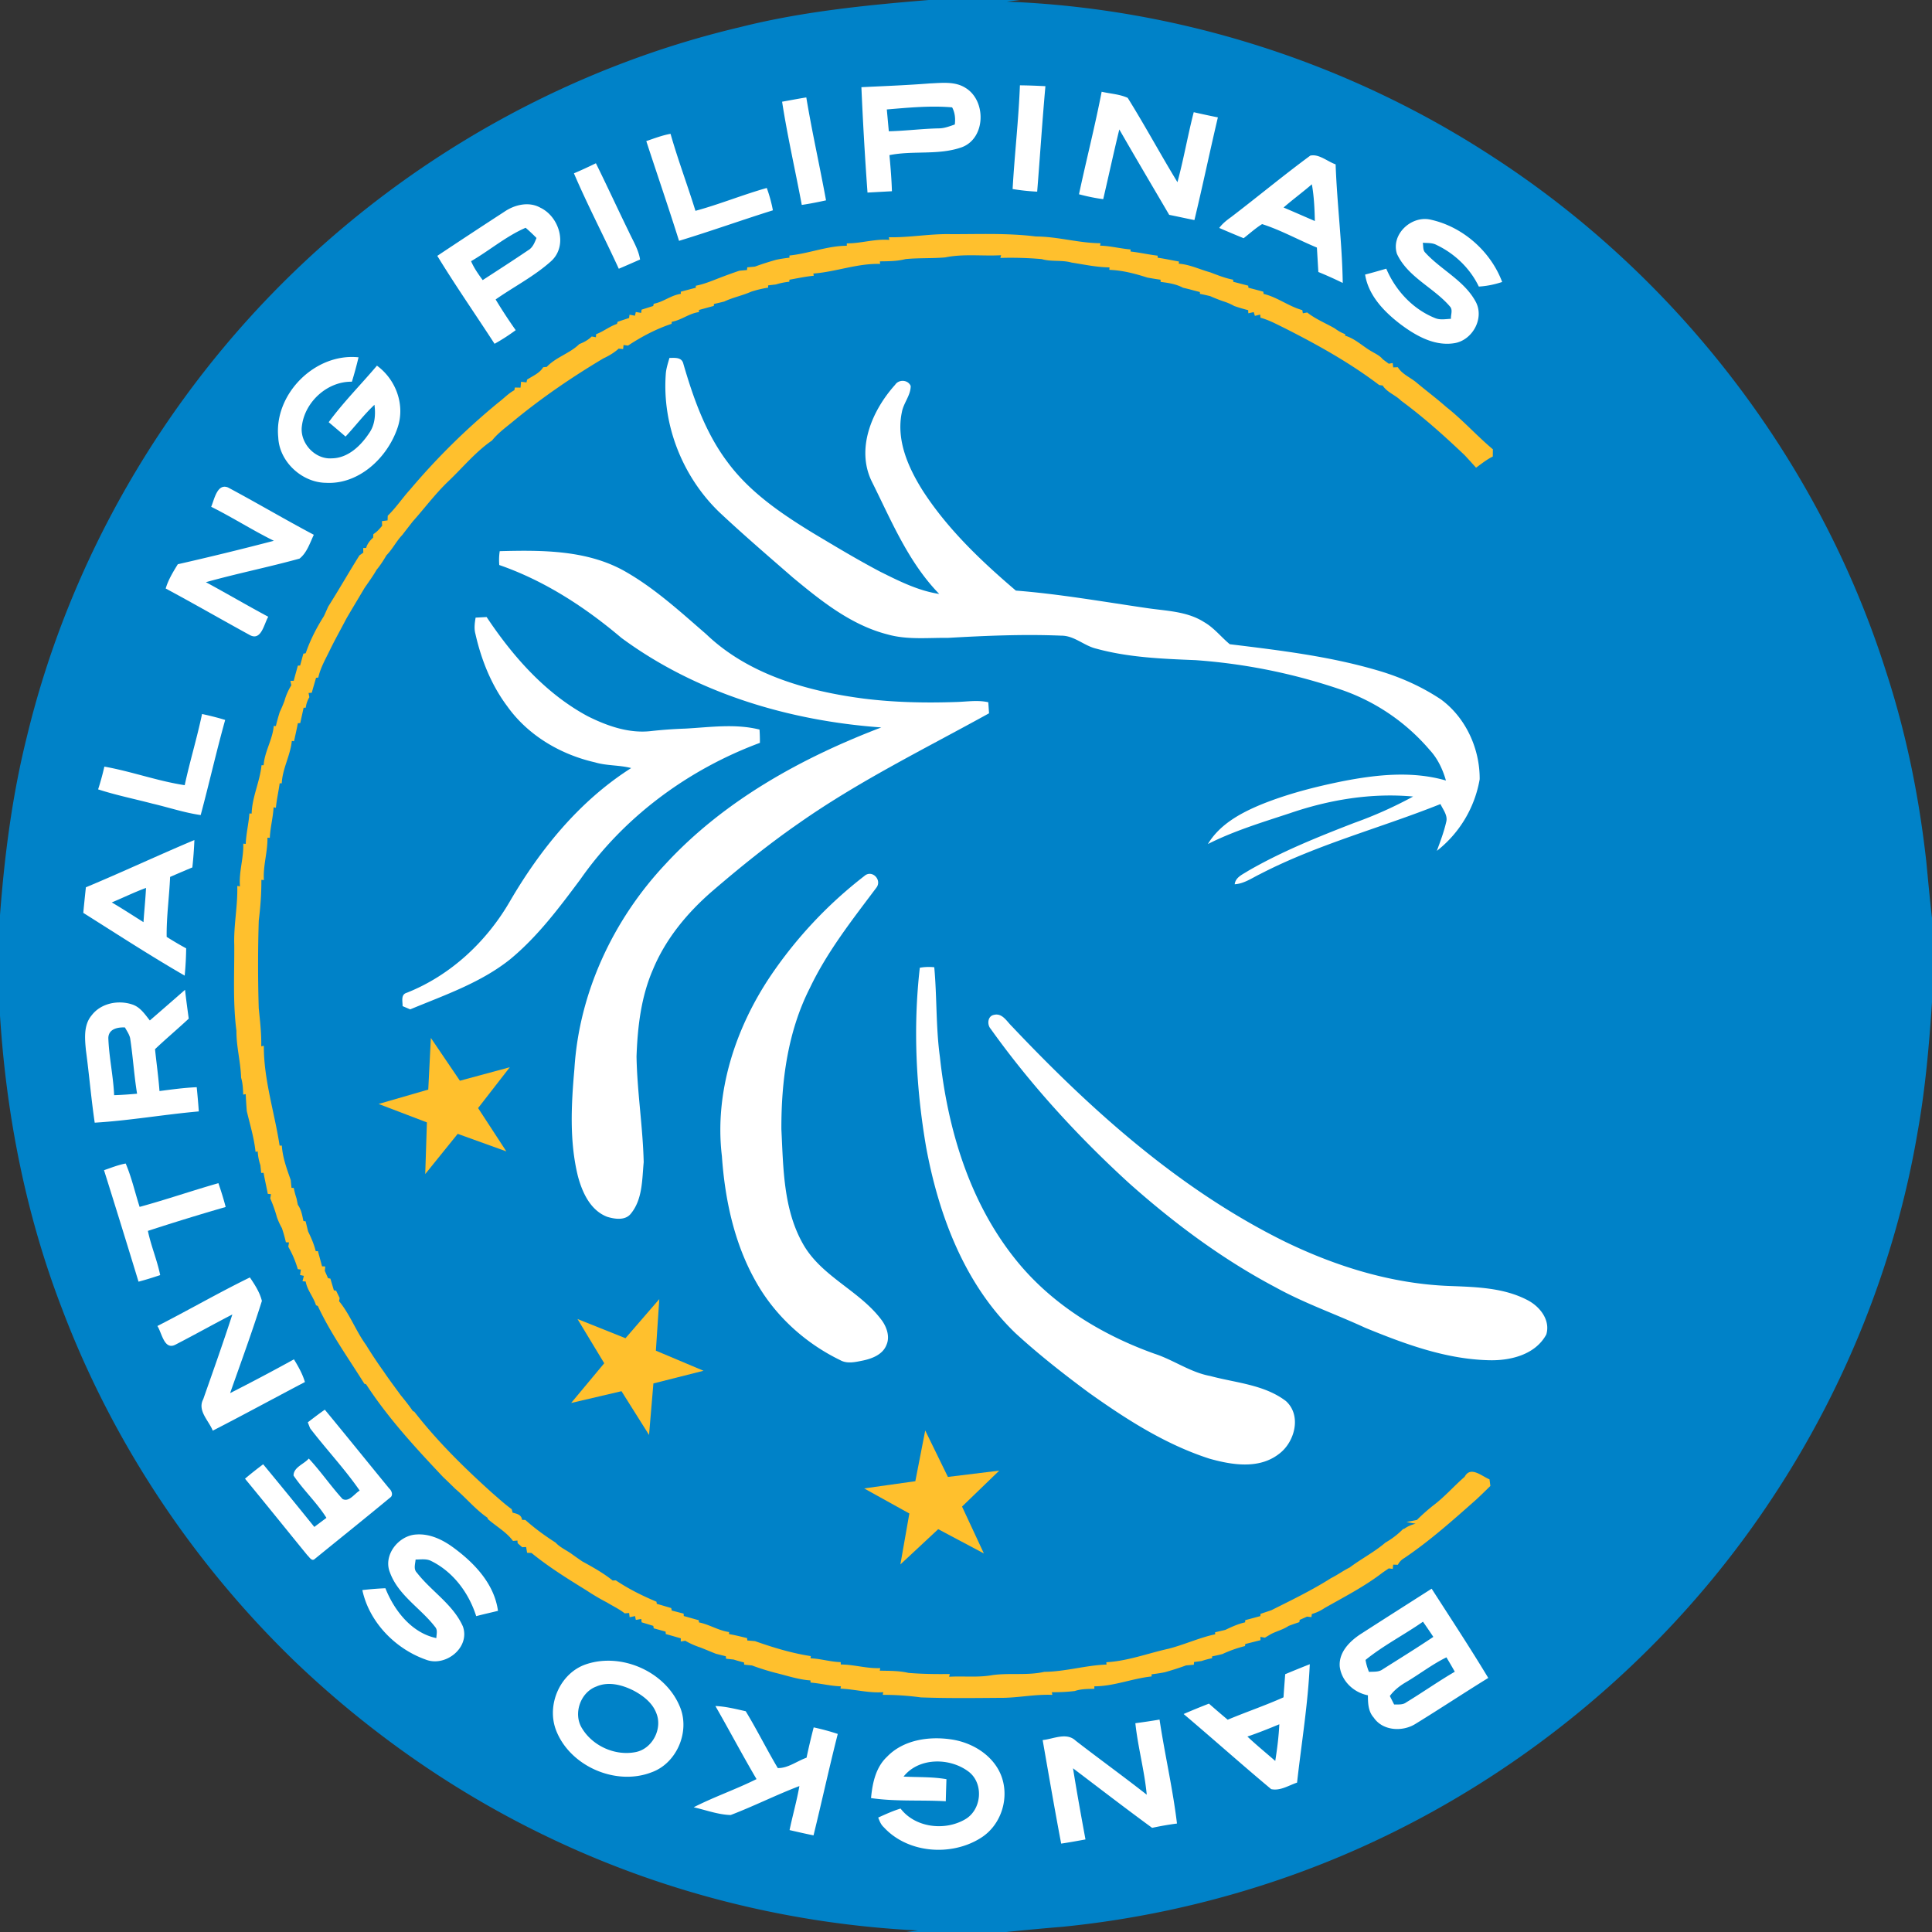
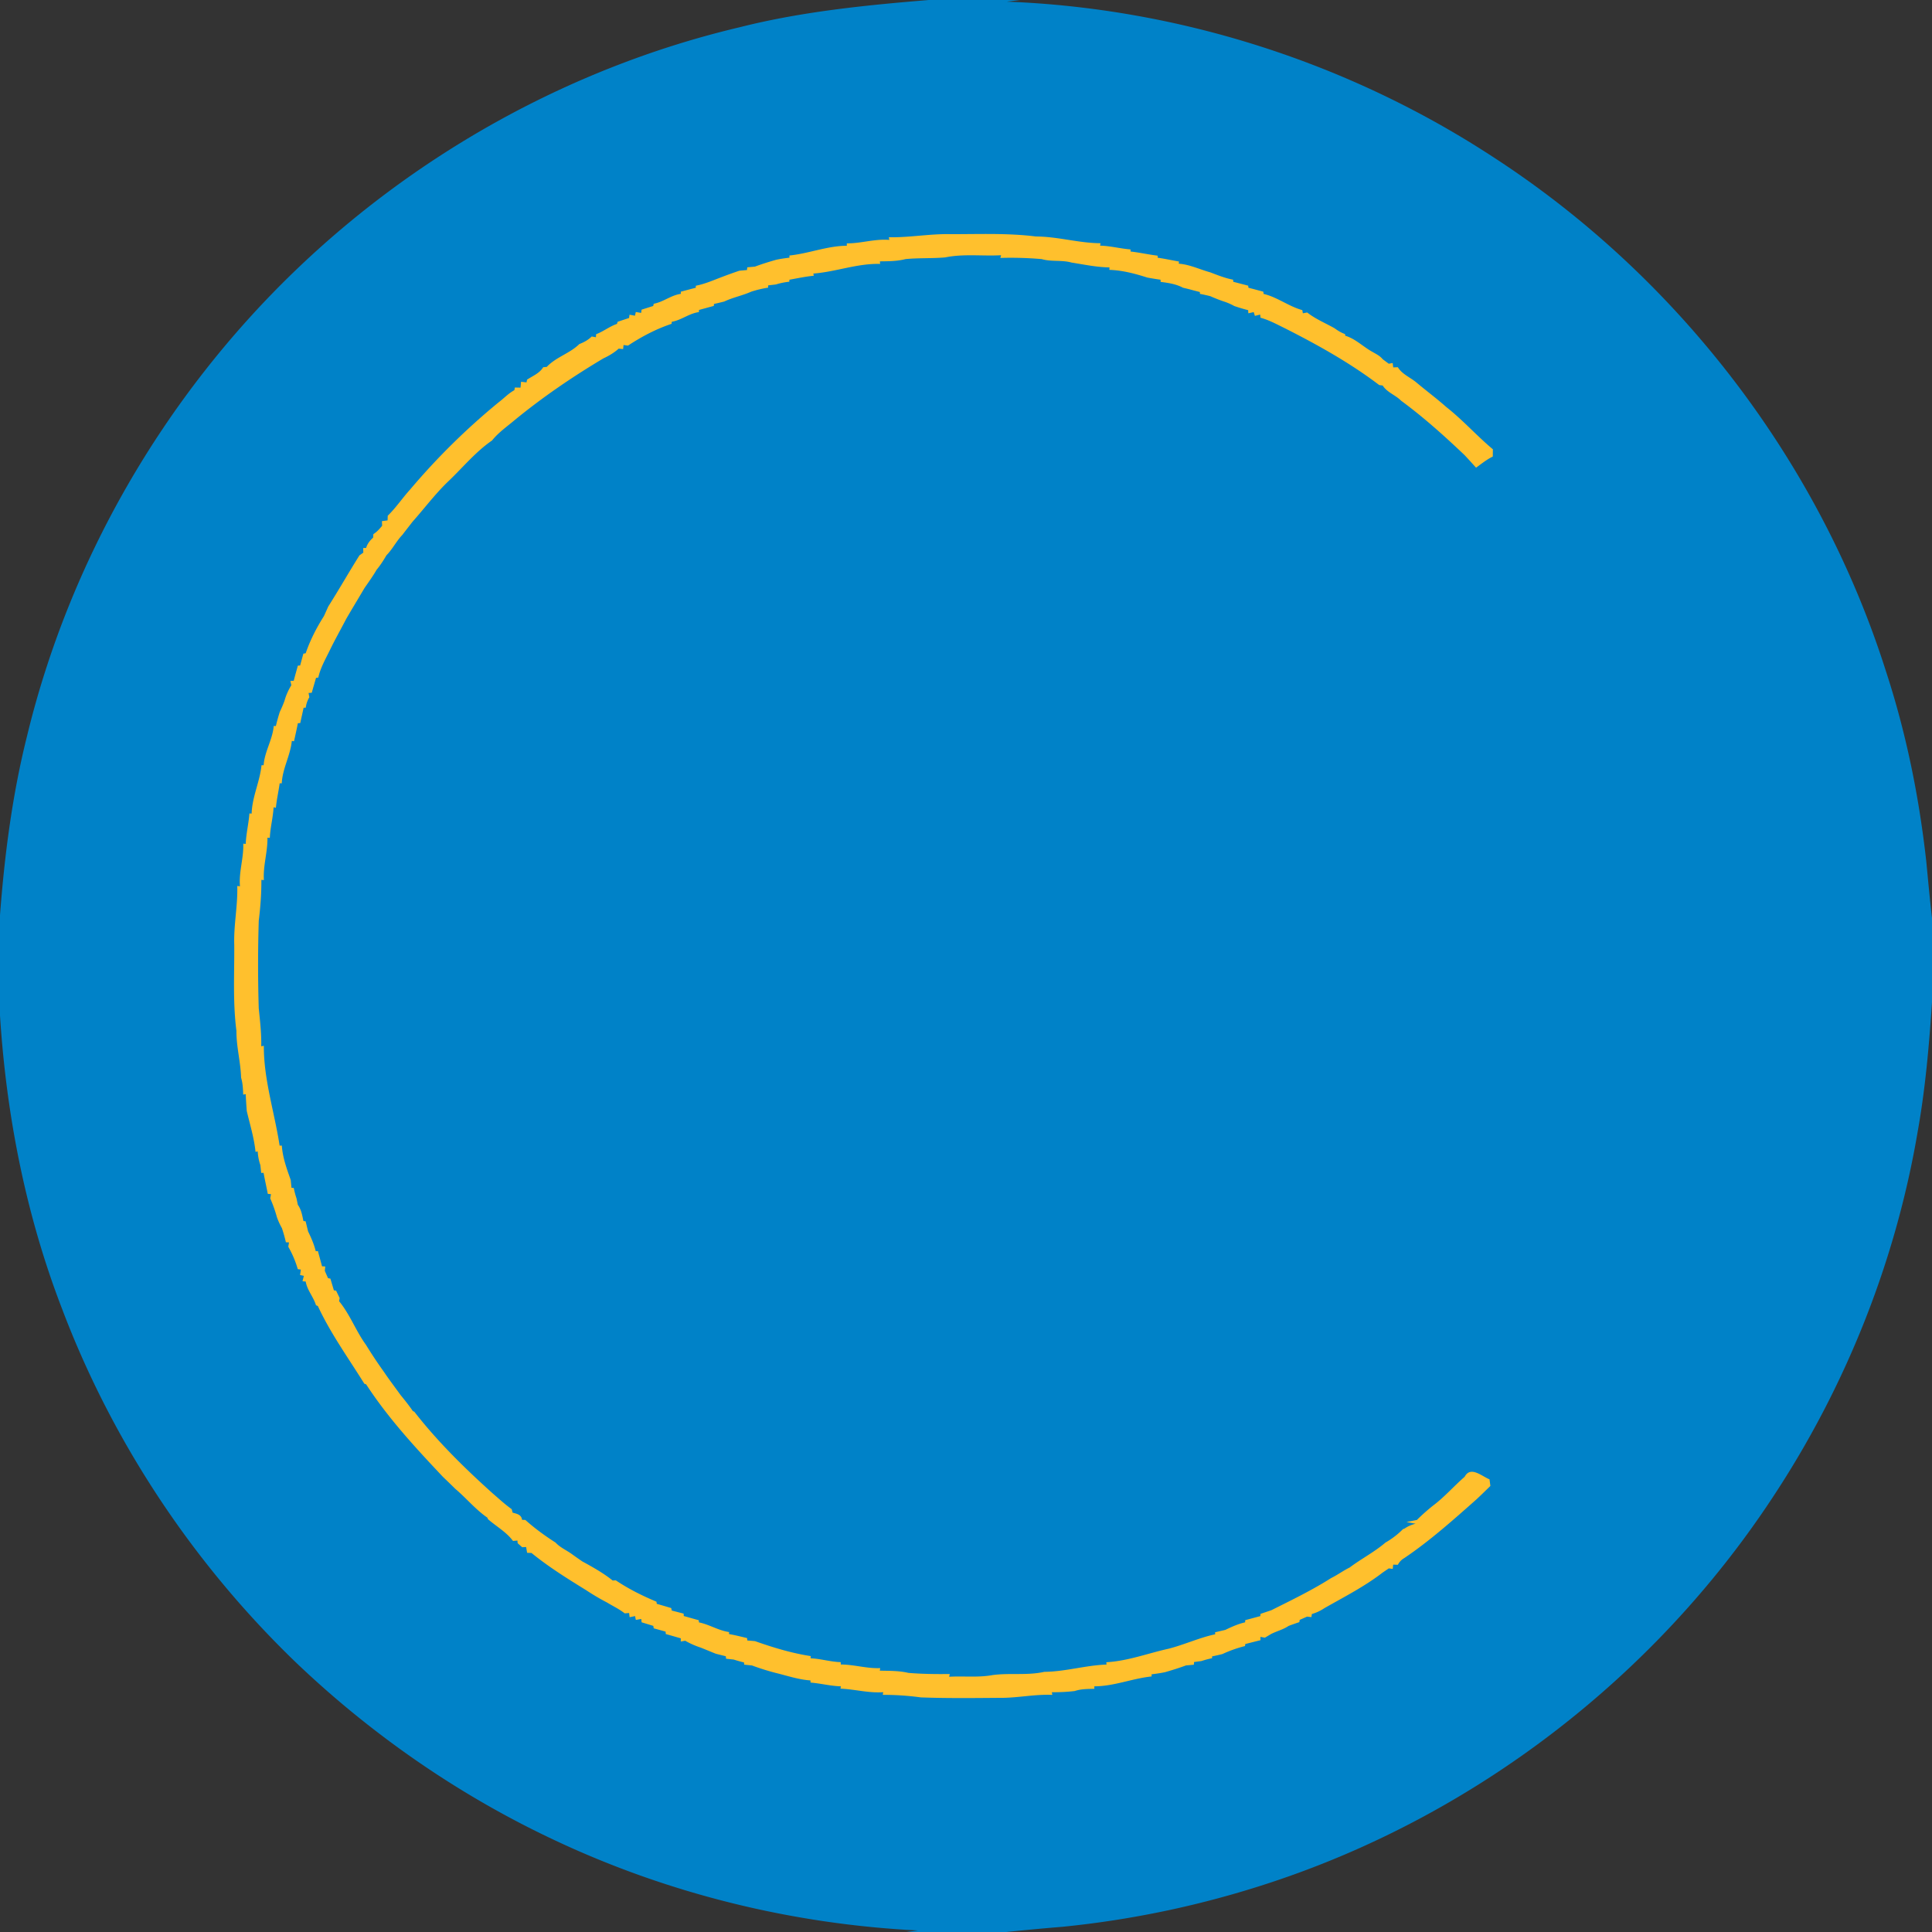
<svg xmlns="http://www.w3.org/2000/svg" width="150" height="150" viewBox="0 0 120 120">
  <rect x="0" y="0" width="120" height="120" fill="#333333" stroke="none" />
  <path d="M57.69 0c-3.946.324-7.902.72-11.748 1.692C35.6 4.135 25.973 9.457 18.323 16.823 10.188 24.652 4.301 34.811 1.66 45.797.757 49.416.281 53.128 0 56.84v6.23c.392 6.206 1.605 12.384 3.844 18.196 3.12 8.26 8.118 15.79 14.465 21.924 4.757 4.554 10.246 8.352 16.214 11.142 7.04 3.305 14.731 5.19 22.496 5.573l-.708.094h6.202a161.82 161.82 0 013.487-.323 60.216 60.216 0 0012.89-2.738c12.689-4.177 23.852-12.754 31.196-23.906 4.532-6.846 7.65-14.636 9.023-22.735.477-2.662.711-5.36.891-8.053v-5.222c-.135-1.16-.24-2.322-.352-3.482-.444-4.028-1.253-8.02-2.517-11.874-4.145-13.052-12.971-24.533-24.469-31.964-8.938-5.83-19.466-9.191-30.13-9.6L63.36 0h-5.672z" fill="#0082c8" />
  <g fill="#fff">
-     <path d="M41.582 22.232c.33-.002.765-.06.862.362.623 2.14 1.38 4.292 2.732 6.092 1.382 1.882 3.345 3.213 5.312 4.417 1.384.827 2.766 1.66 4.193 2.411 1.166.58 2.355 1.18 3.656 1.377-1.922-1.971-2.978-4.56-4.189-6.985-1.005-2.055.032-4.432 1.45-6.007.225-.347.8-.323.967.075 0 .585-.444 1.053-.547 1.62-.368 1.728.386 3.433 1.288 4.87 1.545 2.395 3.633 4.38 5.79 6.218 2.728.214 5.424.692 8.132 1.086 1.205.18 2.503.193 3.564.874.617.352 1.052.926 1.592 1.372 3.06.373 6.144.741 9.114 1.607 1.418.405 2.783 1.007 4.01 1.827 1.538 1.134 2.412 3.061 2.397 4.955a7.2 7.2 0 01-2.66 4.446c.217-.589.44-1.176.58-1.787.115-.41-.193-.77-.356-1.12-3.72 1.487-7.635 2.5-11.205 4.35-.51.248-.991.595-1.575.632.053-.446.503-.615.831-.83 2.09-1.208 4.339-2.11 6.585-2.98a25.665 25.665 0 003.666-1.64c-2.594-.238-5.217.199-7.67 1.042-1.717.565-3.459 1.092-5.077 1.909.73-1.215 2.014-1.916 3.283-2.445 1.649-.671 3.381-1.112 5.123-1.464 2.096-.405 4.297-.64 6.38-.036-.2-.696-.513-1.363-1.008-1.897a12.609 12.609 0 00-5.434-3.722 35.787 35.787 0 00-9.11-1.858c-2.067-.083-4.165-.164-6.17-.715-.76-.18-1.36-.81-2.169-.806-2.345-.098-4.695.004-7.037.137-1.252-.013-2.53.131-3.753-.214-2.258-.577-4.118-2.072-5.877-3.529-1.537-1.337-3.082-2.664-4.567-4.057-2.28-2.194-3.559-5.396-3.334-8.56.02-.352.133-.69.23-1.027z" />
-     <path d="M31.039 34.234c2.645-.07 5.486-.079 7.847 1.292 1.828 1.051 3.39 2.491 4.978 3.864 2.62 2.51 6.27 3.542 9.782 4.001 1.92.24 3.857.278 5.788.21.65-.02 1.307-.131 1.95.017.013.17.035.516.047.686-3.98 2.2-8.083 4.208-11.815 6.83-1.867 1.293-3.637 2.723-5.36 4.203-1.557 1.344-2.91 2.97-3.702 4.886-.738 1.699-.952 3.555-1.018 5.39.036 2.198.394 4.377.445 6.573-.103 1.08-.066 2.3-.792 3.189-.346.45-1.008.347-1.483.2-1.042-.404-1.543-1.516-1.813-2.527-.534-2.179-.41-4.451-.215-6.666.292-4.725 2.403-9.241 5.626-12.68 3.638-3.96 8.457-6.619 13.433-8.52-5.728-.409-11.486-2.128-16.144-5.565-2.254-1.909-4.777-3.551-7.582-4.523a3.673 3.673 0 01.028-.86z" />
-     <path d="M29.54 38.362l.685-.037c1.633 2.452 3.658 4.753 6.283 6.163 1.198.598 2.537 1.073 3.896.924a27.725 27.725 0 012.162-.157c1.532-.084 3.1-.319 4.609.06.019.274.026.55.024.825-4.434 1.646-8.431 4.58-11.148 8.473-1.322 1.772-2.663 3.57-4.382 4.984-1.826 1.453-4.063 2.212-6.191 3.097l-.473-.202c.008-.293-.126-.716.255-.827 2.704-1.069 4.937-3.15 6.392-5.648 1.892-3.255 4.346-6.275 7.552-8.311-.738-.194-1.516-.135-2.248-.355-2.143-.487-4.164-1.676-5.45-3.484-.992-1.323-1.617-2.896-1.978-4.501-.09-.33-.042-.672.013-1.004zm24.141 16.052c.48-.433 1.13.242.747.728-1.493 1.99-3.05 3.965-4.125 6.223-1.373 2.7-1.78 5.773-1.77 8.77.121 2.407.118 4.96 1.338 7.12 1.157 2.063 3.57 2.916 4.933 4.799.287.422.473.986.257 1.48-.227.593-.875.845-1.447.968-.467.094-.988.227-1.429-.022-2.179-1.057-4.052-2.76-5.237-4.877-1.344-2.372-1.922-5.098-2.11-7.794-.472-3.949.831-7.926 3.018-11.186a26.837 26.837 0 015.825-6.209zm3.45 5.695c.296-.053.598-.062.898-.032.17 1.852.096 3.724.35 5.57.48 4.461 1.822 8.969 4.653 12.522 2.216 2.8 5.347 4.725 8.68 5.915 1.184.385 2.217 1.154 3.459 1.382 1.582.428 3.352.529 4.7 1.557.996.9.546 2.57-.444 3.292-1.24.954-2.92.677-4.314.283-2.73-.881-5.17-2.449-7.491-4.102-1.571-1.163-3.114-2.372-4.554-3.694-3.154-3.038-4.757-7.305-5.541-11.531-.634-3.677-.821-7.45-.396-11.162zm4.602 2.927c.523-.132.798.405 1.115.708C67.8 68.98 73.281 73.896 79.788 77.11c3.19 1.551 6.655 2.627 10.218 2.764 1.655.064 3.4.098 4.899.894.746.396 1.406 1.23 1.138 2.12-.688 1.274-2.267 1.642-3.607 1.597-2.663-.071-5.207-1.016-7.645-2.016-1.845-.853-3.774-1.52-5.557-2.507-3.302-1.743-6.315-3.99-9.1-6.468-3.178-2.903-6.105-6.094-8.608-9.599-.227-.262-.182-.787.207-.858z" />
-   </g>
-   <path d="M53.503 5.415c1.421-.068 2.84-.122 4.258-.234.737-.029 1.55-.141 2.207.277 1.298.784 1.268 3.109-.208 3.68-1.446.524-3.028.196-4.515.498.07.744.131 1.492.154 2.242l-1.517.083a223.706 223.706 0 01-.379-6.546m1.579 1.384l.124 1.355c1.04-.024 2.073-.16 3.116-.181.341-.002.662-.132.982-.24.047-.368.012-.734-.165-1.065-1.35-.117-2.709.018-4.057.13zM63.349 5.3c.529.004 1.055.027 1.584.053-.197 2.183-.336 4.369-.512 6.551a13.37 13.37 0 01-1.526-.163c.122-2.149.371-4.288.454-6.44zm5.077.398c.538.124 1.114.15 1.618.38 1.071 1.718 2.035 3.507 3.089 5.238.39-1.437.64-2.905 1.012-4.347.499.113.998.222 1.5.321-.502 2.123-.945 4.258-1.457 6.379-.525-.103-1.044-.221-1.567-.325-1.035-1.766-2.078-3.528-3.098-5.304-.352 1.438-.662 2.888-1 4.33-.51-.066-1.01-.173-1.505-.304.454-2.127.996-4.234 1.408-6.368zm-19.848.619c.5-.088 1-.186 1.503-.266.355 2.14.835 4.26 1.225 6.393-.5.11-1.002.21-1.506.284-.4-2.138-.89-4.26-1.222-6.411zm-8.436 2.447c.497-.17.99-.36 1.507-.452.458 1.612 1.052 3.184 1.547 4.783 1.498-.405 2.938-1 4.43-1.42a8.8 8.8 0 01.38 1.388c-1.95.611-3.874 1.301-5.83 1.896-.652-2.074-1.36-4.129-2.034-6.195zm36.334 4.712c1.646-1.257 3.242-2.584 4.908-3.81.535-.122 1.064.365 1.574.543.088 2.458.406 4.903.442 7.365a23.802 23.802 0 00-1.515-.68l-.09-1.517c-1.14-.469-2.23-1.082-3.403-1.457-.41.253-.767.581-1.148.876a71.753 71.753 0 01-1.515-.638c.203-.274.471-.485.747-.682m3.249-.587c.649.275 1.296.56 1.943.84-.017-.763-.051-1.528-.186-2.282-.574.495-1.185.943-1.757 1.442zm-44.077-2.123c.46-.195.914-.405 1.364-.626.696 1.406 1.35 2.833 2.04 4.243.261.568.604 1.11.704 1.736-.441.192-.88.388-1.322.574-.91-1.984-1.926-3.92-2.786-5.927zm-4.33 2.391c.645-.445 1.532-.658 2.248-.255 1.189.57 1.718 2.364.666 3.319-1.039.935-2.304 1.58-3.448 2.379.392.65.808 1.286 1.247 1.907-.42.31-.857.594-1.313.847-1.181-1.822-2.424-3.607-3.557-5.462a428.802 428.802 0 014.157-2.735m-2.059 3.065c.182.426.45.805.722 1.176.945-.615 1.894-1.224 2.826-1.856.283-.163.4-.474.516-.761a11.53 11.53 0 00-.675-.634c-1.221.53-2.243 1.412-3.389 2.076zm57.508-.455c-.386-1.206.887-2.389 2.072-2.128 2.001.43 3.747 1.961 4.463 3.875-.47.156-.956.257-1.45.285-.54-1.128-1.496-2.047-2.623-2.583-.262-.145-.571-.115-.858-.137.045.204-.01.457.159.617.99 1.08 2.445 1.74 3.146 3.078.518 1.019-.221 2.344-1.318 2.537-1.258.216-2.436-.467-3.401-1.194-.998-.769-1.965-1.77-2.168-3.064.441-.11.876-.24 1.315-.365.575 1.355 1.653 2.518 3.033 3.069.314.133.657.058.985.045-.019-.24.12-.53-.041-.739-1.004-1.194-2.635-1.832-3.314-3.296zM17.284 27.176c-.28-2.692 2.28-5.267 4.985-4.982a23.803 23.803 0 01-.412 1.515c-1.513-.028-2.903 1.232-3.101 2.715-.171 1.058.79 2.127 1.86 2.044 1.008-.015 1.803-.791 2.325-1.584.354-.508.393-1.146.318-1.742-.652.61-1.188 1.324-1.796 1.974-.347-.3-.696-.598-1.048-.892.91-1.242 2.004-2.337 2.998-3.512 1.185.864 1.766 2.452 1.279 3.86-.625 1.853-2.395 3.533-4.451 3.417-1.49-.02-2.89-1.31-2.957-2.813zm-4.167 4.301c.195-.446.37-1.473 1.045-1.2 1.789.955 3.536 1.99 5.329 2.939-.242.513-.432 1.123-.887 1.48-1.928.533-3.89.925-5.815 1.465 1.298.702 2.571 1.45 3.872 2.147-.268.456-.435 1.543-1.166 1.125-1.738-.952-3.456-1.942-5.203-2.88.161-.544.457-1.027.752-1.507a189.84 189.84 0 005.966-1.457c-1.326-.653-2.57-1.453-3.892-2.111zm-.567 12.871c.483.105.963.223 1.436.369-.548 1.96-.994 3.945-1.521 5.908-1.02-.146-1.997-.478-2.996-.71-1.125-.295-2.269-.527-3.375-.886.152-.465.28-.937.388-1.413 1.684.298 3.3.896 4.991 1.153.319-1.483.767-2.936 1.076-4.421zM5.334 55.112c2.262-.943 4.482-1.986 6.74-2.936a24.66 24.66 0 01-.127 1.702c-.46.191-.922.39-1.381.589-.053 1.243-.231 2.479-.214 3.725.397.248.799.49 1.211.711a19.658 19.658 0 01-.092 1.695c-2.137-1.234-4.21-2.582-6.298-3.898.049-.53.105-1.06.161-1.588m1.61.94c.667.39 1.314.815 1.968 1.225.047-.708.122-1.415.157-2.126-.723.263-1.415.606-2.126.9zm2.362 7.331c.73-.632 1.46-1.268 2.186-1.904.067.599.15 1.193.23 1.791-.688.643-1.411 1.247-2.094 1.897.092.867.212 1.73.278 2.6.768-.1 1.537-.205 2.312-.239.05.499.095 1.001.13 1.504-2.16.191-4.302.57-6.466.7-.22-1.497-.345-3.004-.546-4.5-.07-.73-.15-1.568.357-2.168.575-.758 1.657-.966 2.529-.671.487.159.778.607 1.084.99M6.729 64.48c.042 1.187.308 2.355.36 3.544.477-.015.951-.049 1.425-.092-.187-1.142-.255-2.3-.43-3.444-.053-.248-.207-.454-.323-.671-.46-.021-1.024.093-1.032.663zm-.268 8.203c.445-.152.883-.33 1.346-.415.37.866.576 1.796.865 2.694 1.644-.448 3.255-1.006 4.894-1.473.166.487.322.978.45 1.48-1.619.466-3.23.963-4.83 1.484.193.932.573 1.811.763 2.745-.445.15-.89.29-1.345.409a870.049 870.049 0 00-2.143-6.924zm3.315 9.678c1.926-.982 3.803-2.068 5.745-3.017.304.45.617.927.745 1.46-.606 1.923-1.302 3.822-1.973 5.725a131.02 131.02 0 003.964-2.098c.272.446.534.904.682 1.41-1.912 1-3.804 2.036-5.724 3.02-.247-.627-.97-1.244-.592-1.953.615-1.751 1.237-3.499 1.809-5.265-1.176.606-2.329 1.254-3.504 1.86-.726.41-.867-.703-1.152-1.142zm9.341 5.983c.35-.266.696-.536 1.058-.785 1.343 1.625 2.664 3.266 4.001 4.895.154.135.265.426.055.565-1.545 1.28-3.113 2.535-4.67 3.802-.196.19-.34-.107-.47-.221-1.293-1.583-2.572-3.178-3.873-4.755.365-.311.744-.608 1.128-.896a393.66 393.66 0 013.177 3.892c.25-.19.502-.378.753-.564-.592-.943-1.42-1.708-2.043-2.627-.004-.517.65-.71.946-1.057.745.796 1.36 1.704 2.095 2.51.405.221.746-.335 1.068-.52-.937-1.355-2.077-2.56-3.078-3.867-.038-.092-.11-.278-.146-.372zm5.106 9.332c-.448-1.082.538-2.317 1.645-2.366.798-.056 1.558.293 2.195.743 1.345.965 2.636 2.289 2.867 4-.45.11-.902.21-1.352.329-.455-1.433-1.415-2.736-2.777-3.416-.303-.167-.658-.1-.988-.1-.019.274-.146.598.085.822.896 1.155 2.244 1.963 2.853 3.333.469 1.322-1.1 2.554-2.327 2.052-1.884-.672-3.496-2.33-3.918-4.311.476-.054.952-.094 1.432-.113.551 1.39 1.635 2.78 3.165 3.096.002-.23.098-.499-.077-.692-.888-1.16-2.282-1.955-2.803-3.377zm60.336 3.79c1.451-.936 2.91-1.86 4.363-2.789 1.183 1.84 2.387 3.67 3.517 5.543-1.509.93-2.986 1.91-4.498 2.839-.802.52-2.051.463-2.617-.377-.345-.38-.36-.902-.36-1.384-.88-.169-1.637-.877-1.75-1.783-.073-.904.643-1.601 1.345-2.05m3.825-.738c-1.172.817-2.455 1.472-3.568 2.374.04.255.116.502.213.744.287-.024.604.024.85-.16 1.053-.665 2.113-1.32 3.148-2.015a46.381 46.381 0 00-.643-.943m-1.005 3.726c-.402.23-.778.511-1.054.89.068.131.2.396.268.527.255-.01.534.034.754-.135 1.016-.617 1.987-1.303 3.013-1.901a29.933 29.933 0 00-.52-.893c-.866.424-1.634 1.017-2.461 1.512zm-50.959-1.088c2.201-.731 4.897.465 5.796 2.614.67 1.535-.163 3.54-1.753 4.104-2.24.866-5.11-.405-5.944-2.664-.572-1.572.289-3.525 1.901-4.054m.615 1.39c-.99.365-1.45 1.698-.883 2.596.667 1.103 2.064 1.727 3.33 1.474 1.042-.203 1.686-1.459 1.279-2.428-.242-.634-.81-1.07-1.39-1.382-.708-.36-1.573-.598-2.336-.26zm42.791-.767a76.396 76.396 0 011.527-.62c-.11 2.463-.516 4.904-.79 7.353-.517.172-1.044.528-1.609.405-1.833-1.53-3.615-3.124-5.437-4.665a42.566 42.566 0 011.573-.645c.383.337.772.67 1.164.999 1.15-.482 2.331-.881 3.467-1.391.03-.48.07-.96.105-1.436m-2.347 3.873c.557.527 1.151 1.009 1.729 1.515.12-.755.217-1.515.253-2.278-.655.272-1.313.535-1.982.763zm-33.045-1.897c.64.026 1.262.185 1.884.324.701 1.153 1.301 2.368 1.991 3.529.623.02 1.2-.437 1.787-.643.132-.632.282-1.26.443-1.883.504.11 1.005.242 1.496.407-.534 2.093-.99 4.204-1.506 6.3-.498-.1-.993-.214-1.488-.328.19-.915.45-1.813.61-2.734-1.443.548-2.825 1.247-4.267 1.798-.78-.02-1.537-.31-2.298-.481 1.27-.65 2.627-1.112 3.903-1.75-.88-1.496-1.69-3.032-2.555-4.54zm26.085 1.068c.5-.067 1.003-.14 1.502-.226.324 2.158.823 4.291 1.083 6.457a18.69 18.69 0 00-1.543.268c-1.655-1.21-3.28-2.462-4.914-3.7.236 1.476.502 2.948.774 4.42-.502.092-1.005.184-1.51.259-.406-2.14-.775-4.286-1.15-6.431.673-.068 1.483-.503 2.056.043 1.46 1.13 2.957 2.21 4.409 3.35-.141-1.494-.548-2.947-.707-4.44zm-15.417 2.076c1.004-1.04 2.579-1.273 3.953-1.074 1.277.178 2.55.926 3.084 2.137.61 1.406.087 3.17-1.22 3.986-1.828 1.16-4.538.962-6.03-.669-.177-.161-.26-.382-.342-.596.454-.204.91-.414 1.388-.559.915 1.193 2.747 1.403 4.007.671 1.03-.588 1.177-2.21.238-2.949-1.159-.894-3.1-.917-4.058.292.887.047 1.782.006 2.663.162-.015.455-.03.911-.041 1.37-1.545-.09-3.109.03-4.643-.197.087-.926.29-1.912 1.002-2.574z" fill="#fff" />
+     </g>
  <path d="M55.207 14.736c1.29.026 2.565-.224 3.855-.192 1.763.004 3.533-.076 5.286.145 1.348.004 2.659.412 4.009.418l-.028.152c.637.013 1.256.184 1.892.234v.13c.564.061 1.117.19 1.68.256l.005.128c.445.064.881.16 1.324.238l-.017.133c.68.049 1.3.356 1.952.536.467.177.932.366 1.425.458l.011.131c.308.077.615.161.927.24l.014.13c.308.076.616.163.925.243l.015.139c.855.2 1.562.776 2.407 1.007l.034.197.27-.05c.514.408 1.129.657 1.699.98.2.146.414.277.65.362l.016.103c.633.187 1.098.675 1.663.988.232.137.489.253.661.47l.377.28.242-.043c.01.067.026.202.034.27l.287-.01c.266.437.77.628 1.153.947.61.514 1.252.988 1.849 1.519 1.031.808 1.9 1.794 2.902 2.632-.002.15-.005.3-.005.45-.377.182-.704.449-1.04.692-.234-.26-.468-.519-.706-.774-1.258-1.196-2.55-2.357-3.949-3.386-.35-.355-.875-.516-1.144-.943a9.749 9.749 0 00-.215-.029c-1.819-1.381-3.827-2.5-5.86-3.528-.495-.242-.982-.51-1.515-.655l-.02-.193-.33.077-.071-.232-.334.073-.013-.195c-.293-.073-.58-.16-.863-.257a3.52 3.52 0 00-.697-.298 10.457 10.457 0 01-.795-.315 14.69 14.69 0 00-.64-.143l-.003-.114a19.98 19.98 0 01-.65-.17c-.099-.025-.3-.072-.399-.096-.429-.23-.913-.302-1.389-.362l-.004-.135a18.9 18.9 0 01-.825-.135c-.765-.244-1.548-.452-2.355-.477l.008-.153c-.793-.01-1.571-.178-2.353-.3-.608-.173-1.255-.038-1.858-.216a22.135 22.135 0 00-2.567-.073l.045-.167c-1.157.064-2.329-.1-3.473.135-.82.071-1.646.025-2.464.105-.519.135-1.057.135-1.59.14l.014.16c-1.41-.041-2.753.493-4.148.598l.028.135c-.51.05-1.01.158-1.515.248l-.005.124a4.19 4.19 0 00-.831.17l-.484.058v.14a6.72 6.72 0 00-1.055.252c-.542.242-1.135.355-1.671.61a18.3 18.3 0 01-.636.151l-.015.124c-.307.079-.61.167-.917.248l-.007.135c-.606.077-1.088.5-1.688.602l-.007.125c-.956.317-1.871.799-2.71 1.354l-.275-.038-.028.254a13.534 13.534 0 00-.274-.029c-.281.255-.61.447-.95.606-1.928 1.15-3.788 2.417-5.524 3.844-.478.401-1 .765-1.393 1.256-1.024.703-1.823 1.688-2.72 2.54-.805.77-1.47 1.668-2.21 2.496-.214.276-.43.552-.641.829-.373.386-.608.883-.986 1.264-.184.315-.38.622-.615.904-.225.395-.495.76-.752 1.136-.371.63-.752 1.256-1.12 1.888-.337.65-.7 1.288-1.02 1.948-.271.56-.592 1.104-.727 1.72l-.14.016c-.087.31-.18.615-.265.927l-.199.015.049.264a1.585 1.585 0 00-.223.647l-.135.007c-.066.317-.14.632-.208.95l-.148.01c-.072.375-.158.747-.239 1.12l-.138-.02c-.087.907-.582 1.717-.623 2.632l-.13.001c-.07.507-.187 1.007-.235 1.517l-.143-.026c-.034.638-.208 1.256-.234 1.896l-.148-.01c.018.887-.28 1.744-.22 2.633l-.157-.015c.005.847-.057 1.691-.162 2.531a89.294 89.294 0 00-.001 5.443c.08.784.172 1.571.155 2.363l.161-.028c-.009 2.107.666 4.134.98 6.198h.138c.049.74.307 1.442.553 2.138l.047.485.14.004c.042.218.1.435.171.647l.083.403c.215.295.273.658.347 1.007l.136.017.154.628c.193.396.37.799.475 1.228l.136-.002c.083.313.173.627.255.942l.2.01-.027.273.199.453.148.029c.07.241.144.481.215.725l.141.026c.054.115.163.34.218.452-.008.05-.027.15-.034.2.675.817 1.042 1.848 1.667 2.707a28.68 28.68 0 001.123 1.689c.326.486.684.952 1.027 1.429.265.324.527.652.765.999l.09.04c1.44 1.852 3.13 3.511 4.873 5.077.387.332.76.68 1.176.975.015.054.043.161.056.216.253.07.553.12.585.446l.205.007c.583.523 1.22.986 1.88 1.408.268.293.643.456.966.681.229.167.461.33.697.49.65.354 1.304.721 1.883 1.184.049-.003.146-.009.195-.01.786.53 1.652.96 2.524 1.325l.02.133c.3.084.597.176.897.262l.033.156c.246.06.49.128.737.19l.01.151c.31.083.618.175.931.259l.012.135c.647.131 1.213.508 1.873.6l-.01.124c.377.067.75.161 1.125.25l.017.15c.158.012.315.025.475.04 1.127.398 2.282.749 3.465.93l-.013.137c.631.025 1.239.222 1.873.238l.005.147c.823 0 1.62.262 2.447.223l-.024.16c.592.012 1.194 0 1.777.138.853.071 1.712.08 2.571.07l-.047.17c.898-.053 1.806.06 2.694-.103 1.07-.148 2.166.037 3.224-.203 1.303-.01 2.563-.405 3.864-.452l-.017-.144c1.324-.071 2.578-.553 3.864-.838.983-.25 1.91-.686 2.9-.898l-.006-.124.64-.15c.395-.191.796-.371 1.225-.469l.008-.135c.313-.08.626-.17.94-.251l.01-.14c.223-.074.447-.149.672-.226 1.254-.628 2.523-1.239 3.71-1.995.398-.195.756-.463 1.153-.658.724-.543 1.538-.96 2.226-1.55a5.026 5.026 0 001.095-.842l.073-.017c.214-.148.448-.251.703-.31l-.572-.106c.216-.043.433-.087.651-.128a12.16 12.16 0 011.014-.9c.707-.53 1.287-1.205 1.954-1.783.364-.692 1.061-.036 1.543.16l.055.41c-.299.29-.595.585-.902.866-1.427 1.264-2.86 2.543-4.444 3.613a.994.994 0 00-.4.417l-.292-.008-.028.266-.244-.035-.386.264c-1.112.859-2.387 1.51-3.61 2.205a2.784 2.784 0 01-.785.368l-.023.189-.275-.028-.456.202-.022.14a15.6 15.6 0 00-.668.235c-.33.225-.724.32-1.078.497l-.392.233c-.07-.011-.21-.036-.28-.049l.005.206c-.317.075-.63.16-.944.237l-.018.127c-.484.12-.953.287-1.405.497a12.58 12.58 0 01-.639.144v.113a5.995 5.995 0 00-.66.176l-.461.062-.012.167c-.12.011-.361.032-.481.041-.43.158-.867.296-1.307.422-.278.058-.557.097-.838.133l.005.131c-1.202.126-2.344.612-3.562.615l.005.154c-.408.01-.827.004-1.217.137-.474.058-.95.077-1.426.075l.031.165c-1.102-.05-2.188.2-3.288.184-1.628.013-3.257.032-4.883-.028a17.156 17.156 0 00-2.36-.158l.028-.165c-.895.066-1.767-.184-2.655-.22l.026-.144c-.638-.018-1.254-.182-1.888-.234l-.002-.133c-.744-.049-1.453-.296-2.171-.469a15.46 15.46 0 01-1.465-.461c-.12-.011-.362-.038-.482-.049l-.01-.137a8.982 8.982 0 01-.642-.18l-.474-.052-.012-.152-.626-.158c-.315-.125-.626-.258-.94-.382a5.015 5.015 0 01-.956-.424c-.069.011-.208.036-.277.049v-.2c-.311-.087-.62-.18-.932-.265l-.011-.15c-.246-.07-.491-.139-.737-.205l-.028-.153c-.244-.074-.484-.15-.726-.222l-.02-.206-.338.058-.049-.238c-.084.019-.253.053-.337.07l-.032-.26-.274.021c-.34-.27-.735-.452-1.102-.677-.45-.232-.883-.493-1.307-.772-1.157-.714-2.323-1.44-3.379-2.302l-.272-.01c-.017-.09-.047-.27-.062-.36l-.245.013-.282-.25-.013-.164-.277.024c-.401-.551-1.043-.905-1.558-1.357l-.028-.086c-.741-.51-1.313-1.216-1.997-1.793-.252-.25-.507-.497-.763-.74-1.71-1.812-3.415-3.659-4.776-5.753l-.109-.034c-.988-1.59-2.1-3.125-2.89-4.83l-.115-.047c-.156-.52-.548-.932-.638-1.473l-.199-.015.083-.336-.236-.053c.013-.084.039-.253.05-.337l-.191-.028a6.214 6.214 0 00-.589-1.39l.045-.271-.193-.008a9.526 9.526 0 00-.247-.877 4.232 4.232 0 01-.314-.69 8.317 8.317 0 00-.412-1.157c.011-.068.036-.2.047-.265l-.199-.017c-.082-.436-.184-.87-.262-1.306l-.149.003c-.01-.12-.037-.362-.05-.482a3.214 3.214 0 01-.165-.85l-.135.024c-.088-.863-.347-1.694-.544-2.534-.028-.35-.05-.699-.067-1.05l-.156.029c-.01-.355-.028-.713-.131-1.054-.027-.979-.298-1.928-.289-2.906-.23-1.77-.122-3.563-.135-5.342-.041-1.225.223-2.432.187-3.657l.167.02c-.077-.895.24-1.758.205-2.65l.153.02c.025-.639.182-1.26.23-1.895l.138.01c.028-1.036.512-1.983.613-3.006h.131c.06-.852.557-1.589.628-2.436l.134.002c.067-.295.15-.585.241-.874a7.72 7.72 0 00.295-.696c.092-.34.24-.661.422-.963a13.994 13.994 0 01-.057-.272l.207-.004c.08-.315.172-.626.255-.94l.144-.012c.066-.248.135-.492.2-.735l.143-.021c.276-.812.677-1.59 1.136-2.314.09-.197.179-.394.265-.589.665-1.048 1.279-2.128 1.939-3.18.06-.04.18-.127.24-.17a13.547 13.547 0 01-.006-.285l.18-.006c.075-.257.24-.465.437-.64l.013-.217c.217-.133.386-.326.546-.521l-.014-.285c.087-.013.263-.036.351-.047l.01-.289c.515-.502.913-1.104 1.396-1.635a42.246 42.246 0 015.488-5.407c.33-.248.614-.56.981-.756l.032-.165c.088 0 .262.004.35.006.01-.092.027-.274.034-.366l.338.04.035-.17c.35-.233.779-.397 1.002-.772l.22-.02c.573-.611 1.437-.838 2.024-1.418.283-.11.55-.253.767-.47.066.01.197.033.262.047l.015-.19c.454-.169.835-.485 1.296-.64l.036-.13c.238-.08.474-.16.714-.237l.028-.204.338.062.052-.23.332.055.026-.2c.24-.075.48-.154.722-.227l.034-.14c.598-.11 1.08-.535 1.686-.616l-.008-.133c.311-.079.62-.167.934-.244l.002-.127c.491-.092.954-.285 1.417-.465.426-.165.853-.32 1.286-.467l.475-.043.017-.169.476-.043c.43-.16.866-.296 1.309-.422.273-.06.553-.101.834-.133v-.135c1.202-.122 2.348-.6 3.564-.606v-.148c.887.006 1.746-.292 2.639-.215l-.029-.165z" fill="#ffc02d" />
-   <path d="M61.11 96.487l-2.836-1.507-2.35 2.19.557-3.164-2.809-1.558L56.853 92l.614-3.152 1.409 2.886 3.188-.39-2.31 2.232zm-20.797-7.359l-1.711-2.718-3.128.731 2.056-2.467-1.662-2.749 2.982 1.194 2.1-2.43-.212 3.204 2.96 1.247-3.114.788zM26.412 72.924l.104-3.21-3-1.145 3.084-.893.162-3.208 1.803 2.658 3.1-.838-1.97 2.537 1.755 2.69-3.021-1.09z" fill="#ffc02d" />
</svg>